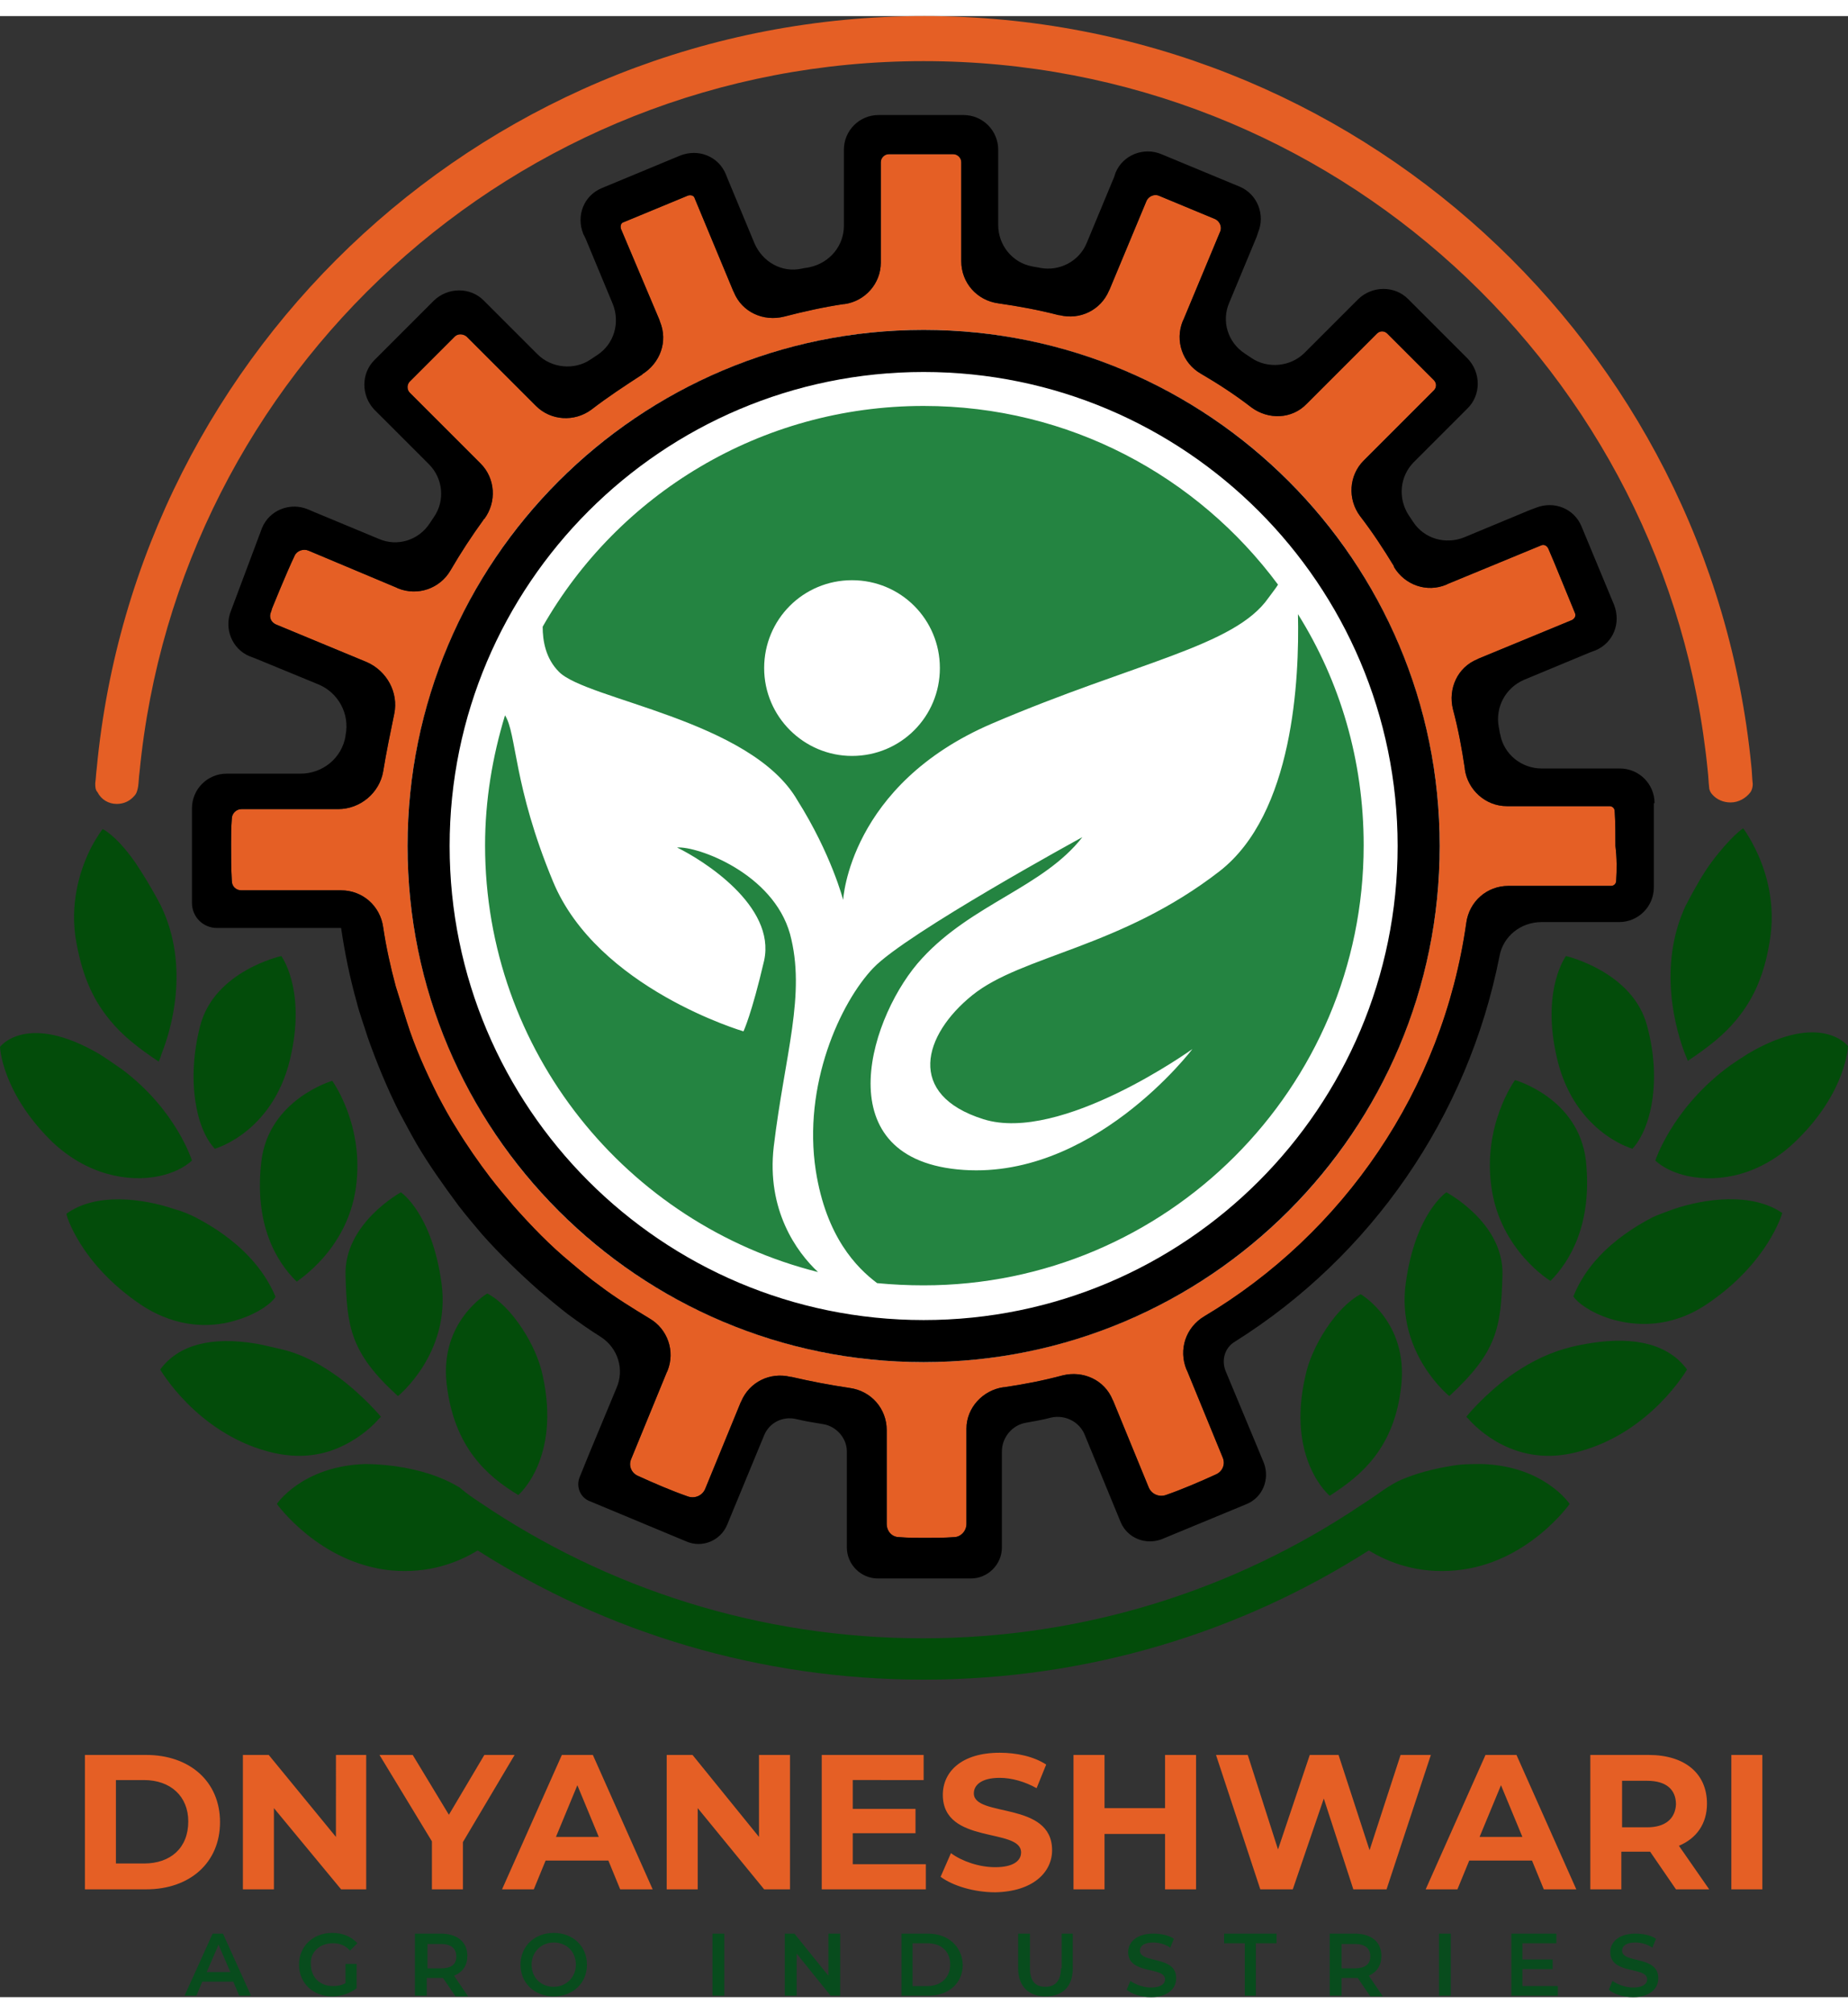
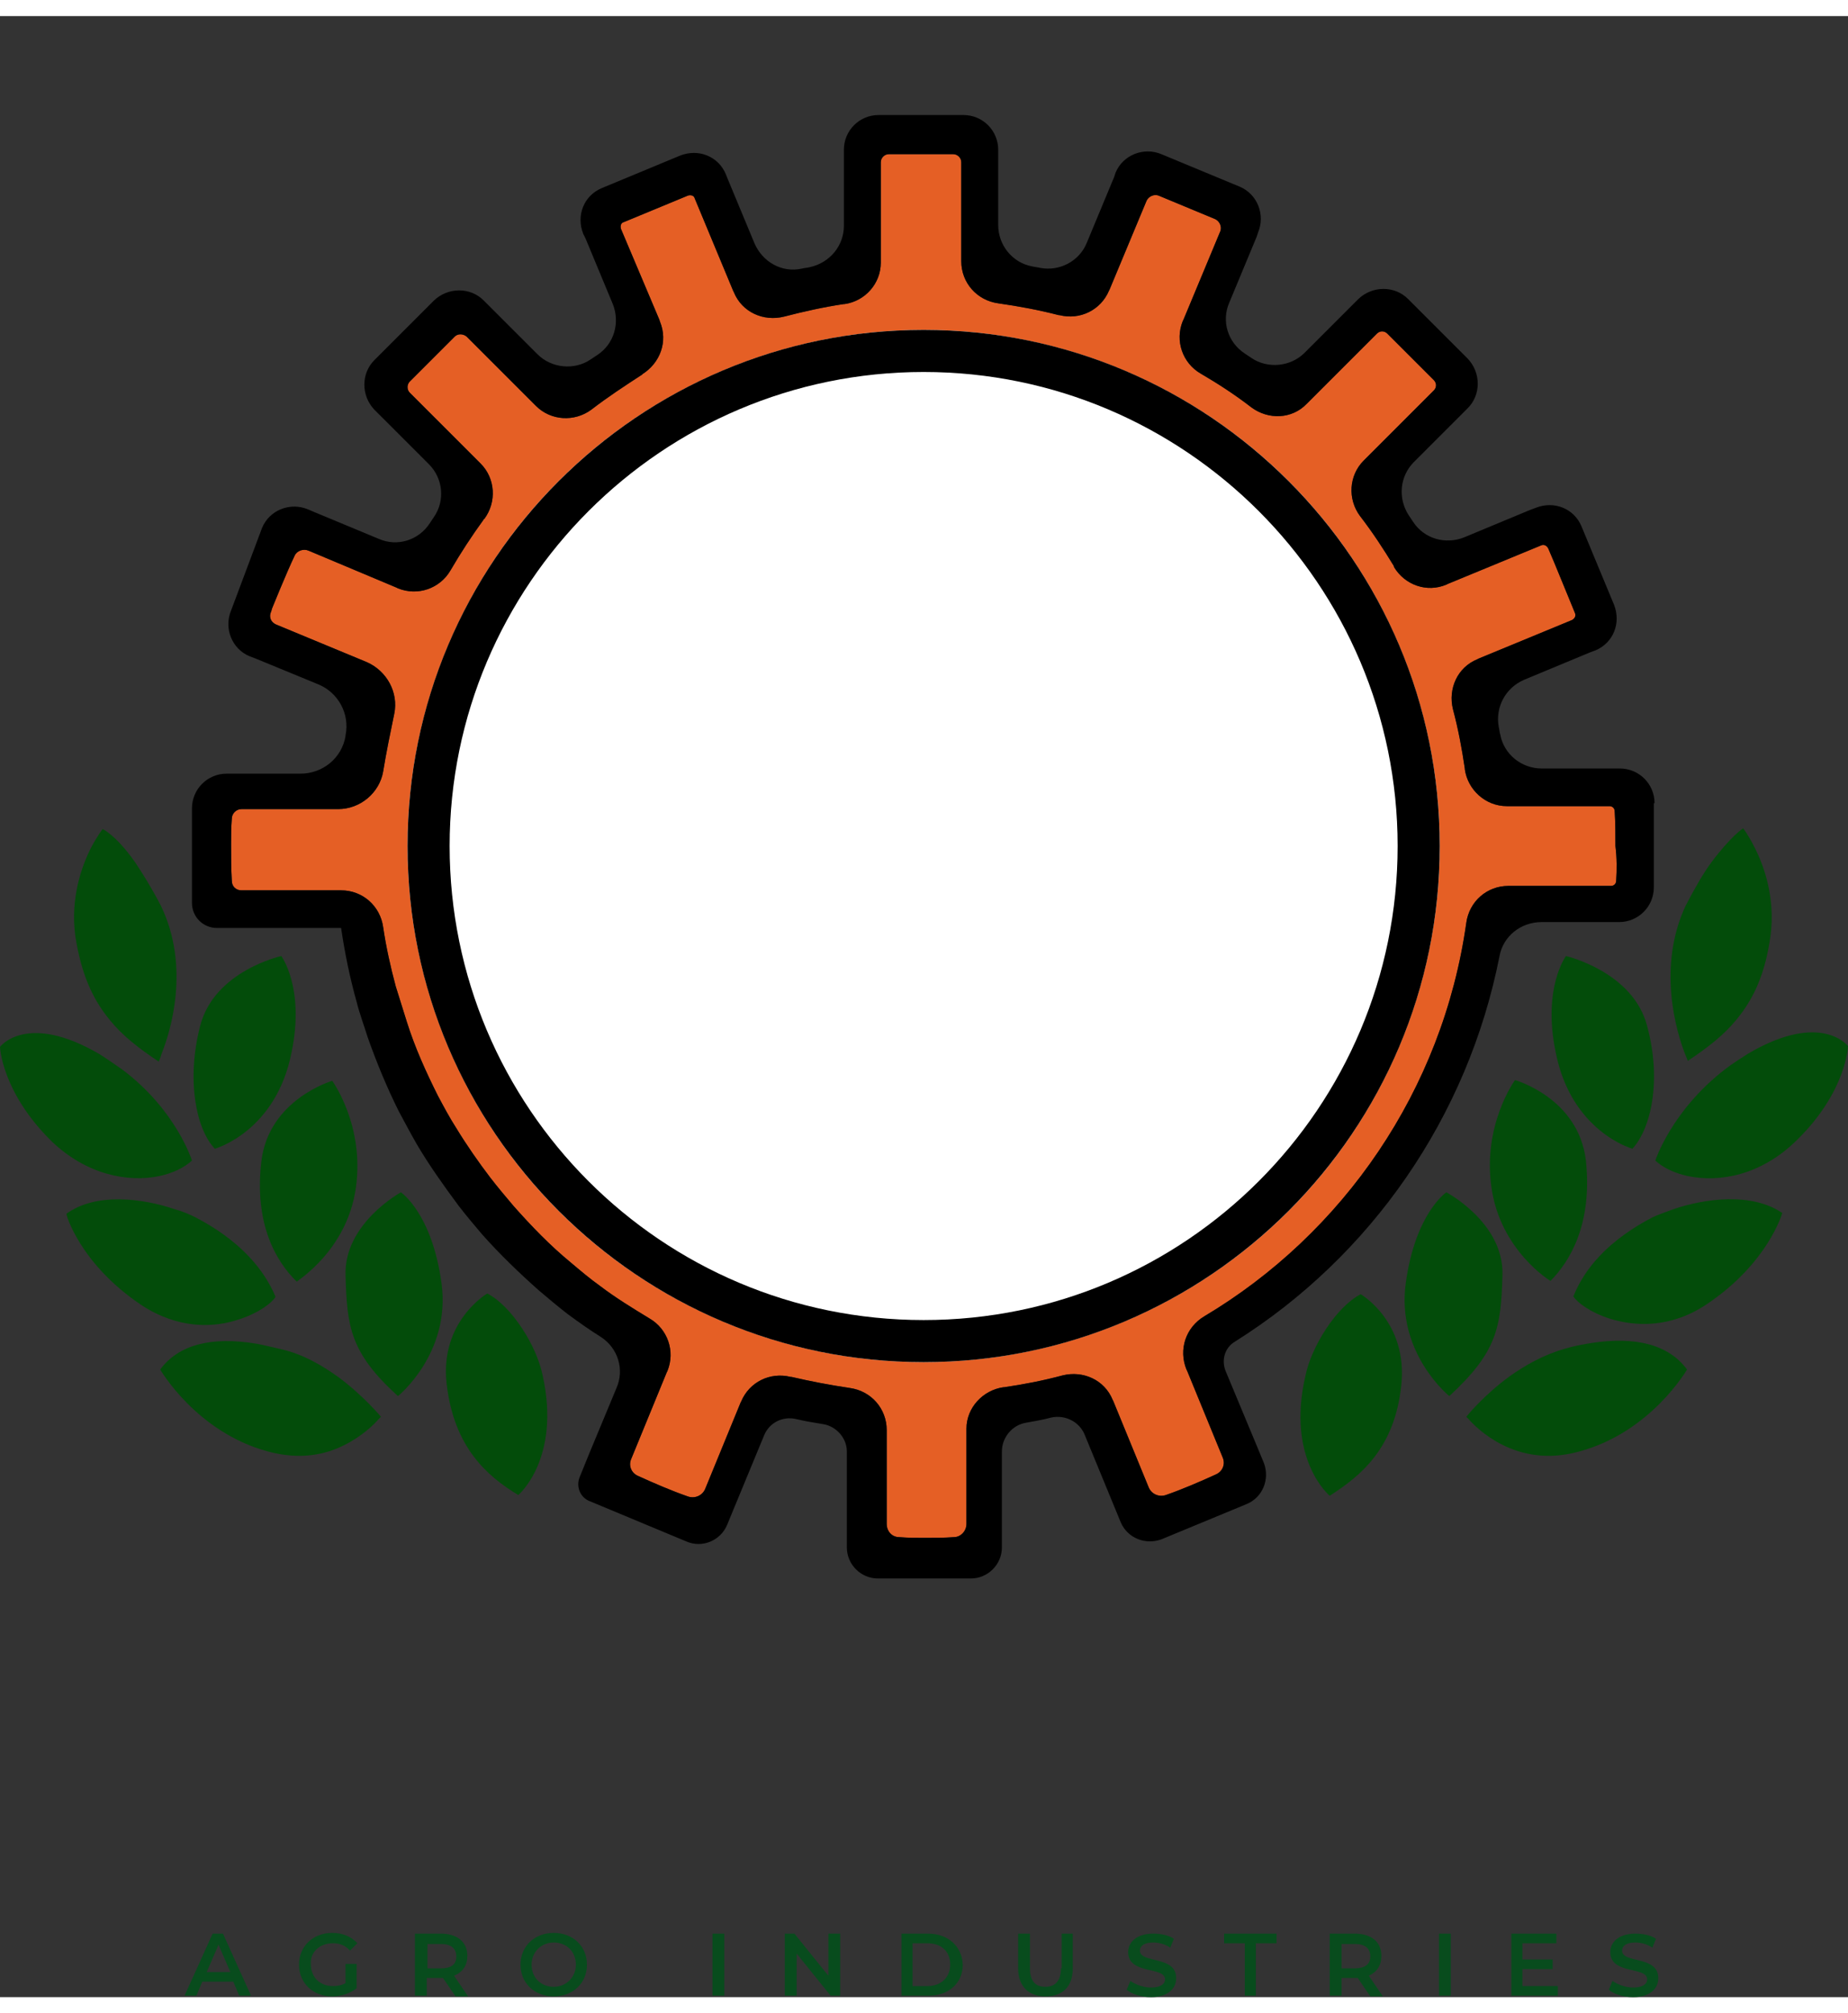
<svg xmlns="http://www.w3.org/2000/svg" height="2500" viewBox="66.9 68.5 250.3 268.3" width="2295">
  <rect x="66.9" y="68.5" width="250.3" height="268.3" fill="#333333" stroke="none" />
  <path d="m285.8 185.6c0 .4-.3.7-.7.7h-13.9c-2.9 0-5.3 2.1-5.7 5-3.2 22.7-16.7 42.1-35.5 53.3-2.5 1.5-3.5 4.5-2.4 7.2l.1.2 4.8 11.7c.4.9 0 1.9-.9 2.3-2.2 1-4.5 2-6.8 2.8-.9.3-1.9-.1-2.3-1l-4.8-11.7-.1-.2c-1.1-2.7-4-4-6.8-3.3-2.6.7-5.2 1.2-7.9 1.6h-.1c-2.8.4-5 2.8-5 5.6v12.9c0 1-.8 1.8-1.7 1.8-1.3.1-2.7.1-4 .1-1.1 0-2.2 0-3.4-.1-1 0-1.7-.8-1.7-1.8v-12.7c0-2.9-2.1-5.3-5-5.7-2.7-.4-5.3-.9-7.9-1.5h-.1c-2.8-.7-5.6.7-6.7 3.3l-.1.2-4.8 11.7c-.4.9-1.4 1.3-2.3 1-2.3-.8-4.6-1.8-6.8-2.8-.9-.4-1.3-1.4-.9-2.3l4.8-11.7.1-.2c1.1-2.7 0-5.7-2.4-7.1-2.3-1.4-4.6-2.8-6.7-4.4-1.4-1-2.7-2.1-4-3.2-2.8-2.3-5.3-4.9-7.7-7.6-1.1-1.3-2.2-2.6-3.2-3.9-1.6-2.1-3.2-4.4-4.6-6.7-.9-1.4-1.7-2.9-2.5-4.4-1.6-3.2-3.1-6.5-4.2-10l-1.5-4.8c-.7-2.6-1.3-5.3-1.7-8-.4-2.9-2.8-5-5.7-5h-13.5c-.7 0-1.3-.5-1.3-1.3-.1-1.6-.1-3.2-.1-4.9 0-1.2 0-2.3.1-3.5 0-.7.6-1.3 1.3-1.3h13.1c3 0 5.6-2.2 6.1-5.1.4-2.5 1-5.4 1.5-7.8.6-2.9-1-5.8-3.7-7l-12.3-5.1c-.7-.3-1-1-.7-1.7.1-.2.1-.4.2-.6 0 0 1.9-4.7 3-7 .3-.7 1.2-1 1.9-.7l11.9 5 .2.1c2.7 1.1 5.7 0 7.1-2.4s2.9-4.7 4.5-6.9c0 0 0-.1.1-.1 1.7-2.3 1.5-5.5-.5-7.5l-.2-.2-9.4-9.4c-.4-.4-.4-1.1 0-1.5l6.1-6.1c.4-.4 1.1-.4 1.6 0l9.3 9.3.1.1c2 2 5.2 2.2 7.5.5 2.2-1.7 4.5-3.2 6.8-4.7 0 0 .1 0 .1-.1 2.4-1.5 3.5-4.4 2.4-7.1l-.1-.3-5.2-12.3c-.1-.4 0-.8.4-.9l8.7-3.6c.4-.1.8 0 .9.4l5.2 12.5.1.2c1.1 2.7 4 4 6.8 3.3 2.7-.7 5.4-1.3 8.1-1.7h.1c2.8-.4 4.9-2.8 4.9-5.6v-13.6c0-.6.5-1.1 1.1-1.1h8.7c.6 0 1.1.5 1.1 1.1v13.4c0 2.9 2.1 5.3 5 5.7 2.8.4 5.5.9 8.2 1.6h.1c2.8.7 5.6-.7 6.7-3.3l.1-.2 5-12c.3-.6 1-.9 1.6-.7l7.7 3.2c.6.3.9 1 .7 1.6l-5 12-.1.2c-1.1 2.7 0 5.7 2.4 7.1s4.7 2.9 6.9 4.6c2.3 1.7 5.5 1.6 7.5-.5l.1-.1 9.4-9.4c.4-.4 1-.4 1.4 0l6.3 6.3c.4.4.4 1 0 1.4l-9.4 9.4-.1.1c-2 2-2.2 5.2-.5 7.5 1.7 2.2 3.2 4.5 4.6 6.8v.1c1.5 2.5 4.5 3.5 7.1 2.4l.2-.1 12.6-5.2c.4-.2.8 0 1 .4.8 1.8 2.8 6.8 3.6 8.7.2.4 0 .8-.4 1l-12.6 5.2-.2.1c-2.7 1.1-4 4-3.3 6.8.7 2.6 1.2 5.3 1.6 8v.1c.4 2.8 2.8 5 5.7 5h13.9c.4 0 .7.3.7.7.1 1.6.1 3.1.1 4.7.2 1.6.2 3.2.1 4.7z" fill="#e55f25" />
  <circle cx="192" cy="180.9" fill="#fff" r="69.9" />
  <g fill="none">
    <path d="m285.1 175.5h-13.9c-2.9 0-5.3-2.1-5.7-5v-.1c-.4-2.7-.9-5.4-1.6-8-.7-2.8.7-5.7 3.3-6.8l.2-.1 12.6-5.2c.4-.2.6-.6.4-1-.7-1.8-2.8-6.8-3.6-8.7-.2-.4-.6-.5-1-.4l-12.6 5.2-.2.1c-2.6 1.1-5.7 0-7.1-2.4v-.1c-1.4-2.4-2.9-4.7-4.6-6.8-1.7-2.3-1.6-5.5.5-7.5l.1-.1 9.4-9.4c.4-.4.4-1 0-1.4l-6.3-6.3c-.4-.4-1-.4-1.4 0l-9.4 9.4-.1.1c-2 2-5.2 2.2-7.5.5-2.2-1.7-4.5-3.2-6.9-4.6-2.5-1.5-3.5-4.5-2.4-7.1l.1-.2 5-12c.3-.6 0-1.3-.7-1.6l-7.7-3.2c-.6-.3-1.3 0-1.6.7l-5 12-.1.2c-1.1 2.6-4 4-6.7 3.3h-.1c-2.7-.7-5.4-1.2-8.2-1.6s-5-2.8-5-5.7v-13.4c0-.6-.5-1.1-1.1-1.1h-8.7c-.6 0-1.1.5-1.1 1.1v13.4c0 2.8-2.1 5.2-4.9 5.6h-.1c-2.8.4-5.5 1-8.1 1.7-2.8.7-5.7-.6-6.8-3.3l-.1-.2-5.4-12.4c-.1-.4-.6-.5-.9-.4l-8.7 3.6c-.4.1-.5.6-.4.9l5.2 12.5.1.3c1.1 2.6.1 5.6-2.4 7.1 0 0-.1 0-.1.1-2.4 1.4-4.7 3-6.8 4.7-2.3 1.7-5.5 1.6-7.5-.5l-.1-.1-9.3-9.3c-.4-.4-1.1-.4-1.6 0l-6.1 6.1c-.4.4-.4 1.1 0 1.5l9.4 9.4.2.2c2 2 2.2 5.2.5 7.5 0 0 0 .1-.1.1-1.6 2.2-3.1 4.5-4.5 6.9-1.4 2.5-4.5 3.5-7.1 2.4l-.2-.1-11.9-5c-.7-.3-1.6 0-1.9.7-1.1 2.3-3 7-3 7-.1.2-.1.4-.2.6-.2.7.1 1.4.7 1.7l12.3 5.1c2.8 1.1 4.3 4.1 3.7 7-.5 2.4-1 5.4-1.5 7.8-.5 3-3.1 5.1-6.1 5.1h-13.2c-.7 0-1.3.6-1.3 1.3 0 1.1-.1 2.3-.1 3.5 0 1.6 0 3.2.1 4.9 0 .7.6 1.3 1.3 1.3h13.3c2.9 0 5.3 2.1 5.7 5 .4 2.7 1 5.4 1.7 8 .4 1.6.9 3.3 1.5 4.8 1.2 3.4 2.6 6.8 4.2 10 .8 1.5 1.6 3 2.5 4.4 1.4 2.3 2.9 4.5 4.6 6.7 1 1.3 2.1 2.6 3.2 3.9 2.4 2.7 5 5.3 7.7 7.6 1.3 1.1 2.6 2.2 4 3.2 2.2 1.6 4.4 3.1 6.7 4.4 2.5 1.4 3.5 4.5 2.4 7.1l-.1.2-4.8 11.7c-.4.9 0 1.9.9 2.3 2.2 1 4.5 2 6.8 2.8.9.3 1.9-.1 2.3-1l4.8-11.7.1-.2c1.1-2.6 3.9-4 6.7-3.3h.1c2.6.6 5.2 1.1 7.9 1.5 2.8.4 5 2.8 5 5.7v12.8c0 1 .8 1.8 1.7 1.8 1.1 0 2.2.1 3.4.1 1.4 0 2.7 0 4-.1 1 0 1.7-.8 1.7-1.8v-12.9c0-2.9 2.1-5.2 5-5.6h.1c2.7-.4 5.3-.9 7.9-1.6 2.8-.7 5.7.7 6.8 3.3l.1.2 4.8 11.7c.4.9 1.4 1.3 2.3 1 2.3-.9 4.6-1.8 6.8-2.8.9-.4 1.3-1.4.9-2.3l-4.8-11.7-.1-.2c-1.1-2.7 0-5.7 2.4-7.2 18.9-11.3 32.3-30.6 35.5-53.3.4-2.8 2.8-5 5.7-5h13.9c.4 0 .7-.3.7-.7.1-1.6.1-3.2.1-4.8s0-3.2-.1-4.7c.3-.5 0-.8-.4-.8zm-93.1 75.3c-38.6 0-69.9-31.3-69.9-69.9s31.3-69.9 69.9-69.9 69.9 31.3 69.9 69.9-31.3 69.9-69.9 69.9zm75.3 64.3h5.8l-2.9-7zm-140.7 14.4h-1.8v3.3h1.8c1.4 0 2.1-.6 2.1-1.7s-.7-1.6-2.1-1.6zm65.9 0h-2v5.8h2c1.9 0 3.1-1.1 3.1-2.9 0-1.7-1.2-2.9-3.1-2.9zm-97.6 3.9h3.1l-1.6-3.6zm47.3-18.3h5.8l-2.9-7zm108.2 14.4h-1.8v3.3h1.8c1.4 0 2.1-.6 2.1-1.7s-.8-1.6-2.1-1.6zm-108.5 0c-1.7 0-3 1.2-3 3 0 1.7 1.3 3 3 3s3-1.2 3-3-1.3-3-3-3zm-55.5-22h-3.8v11.3h3.8c3.6 0 6-2.2 6-5.6 0-3.6-2.4-5.7-6-5.7z" />
    <circle cx="182.3" cy="156.9" r="11.9" />
    <path d="m290 307.4h-3.4v6.3h3.4c2.6 0 3.9-1.2 3.9-3.2-.1-1.9-1.4-3.1-3.9-3.1zm-98-190.8c-35.5 0-64.2 28.8-64.2 64.2s28.8 64.2 64.2 64.2 64.2-28.8 64.2-64.2-28.7-64.2-64.2-64.2zm-59.6 64.3c0-6.1.9-12.1 2.7-17.6 1.6 2.4 1.2 9.5 6.5 22.5 6 14.5 25.8 20.3 25.8 20.3s1.2-2.3 2.8-9.6c1.7-7.3-8.3-13.6-11.8-15.3 2.8-.3 13.1 3.5 15.3 11.7 2.3 8.2-.7 16.3-2.2 28.8-1 8.6 3.2 14.3 5.9 17-25.7-6.5-45-29.9-45-57.8zm119.2 0c0 32.9-26.7 59.6-59.6 59.6-2.1 0-4.2-.1-6.3-.3-2.8-2.1-6.9-6.3-8.3-15.2-1.8-11.6 3.3-22.8 7.8-27.5s28.3-17.7 28.3-17.7c-5.3 6.8-14.8 9-21.7 16.4-6.8 7.4-13.3 26.8 4.8 28.6s31.8-16.3 31.8-16.3-17.8 12.8-28.3 9.5-8.3-11.5-1.5-16.8 20.2-6.4 33.5-16.8c10-7.8 10.8-26 10.6-34.7 5.6 9 8.9 19.7 8.9 31.2zm-13-33.6c-4.7 6.6-18 8.7-37.4 17s-20.2 23.9-20.2 23.9-1.6-6.2-6.2-13.5c-6.3-10.9-28.7-13.7-32.3-17.4-1.8-1.8-2.2-4.1-2.2-6.1 10.3-17.9 29.6-29.9 51.6-29.9 19.7 0 37.1 9.5 47.9 24.2-.2.5-.6 1.1-1.2 1.8z" />
  </g>
  <path d="m192 111c-38.6 0-69.9 31.3-69.9 69.9s31.3 69.9 69.9 69.9 69.9-31.3 69.9-69.9-31.3-69.9-69.9-69.9zm0 134.1c-35.5 0-64.2-28.8-64.2-64.2s28.8-64.2 64.2-64.2 64.2 28.8 64.2 64.2-28.7 64.2-64.2 64.2z" />
-   <path d="m171.7 221.6c1.5-12.5 4.4-20.6 2.2-28.8-2.3-8.2-12.5-11.9-15.3-11.7 3.5 1.7 13.4 7.9 11.8 15.3-1.7 7.3-2.8 9.6-2.8 9.6s-19.8-5.8-25.8-20.3c-5.4-13-4.9-20-6.5-22.5-1.7 5.6-2.7 11.5-2.7 17.6 0 27.9 19.2 51.3 45.1 57.8-2.9-2.7-7-8.4-6-17zm60.4-37.3c-13.4 10.4-26.8 11.4-33.5 16.8s-9 13.5 1.5 16.8 28.3-9.5 28.3-9.5-13.7 18.1-31.8 16.3-11.7-21.2-4.8-28.6c6.8-7.4 16.4-9.6 21.7-16.4 0 0-23.8 13-28.3 17.7s-9.6 15.9-7.8 27.5c1.4 8.9 5.5 13.1 8.3 15.2 2.1.2 4.2.3 6.3.3 32.9 0 59.6-26.7 59.6-59.6 0-11.5-3.2-22.2-8.9-31.3.2 8.8-.6 27-10.6 34.8zm-40.1-63c-22.1 0-41.4 12-51.6 29.9 0 1.9.4 4.3 2.2 6.1 3.7 3.8 26 6.5 32.3 17.4 4.6 7.3 6.2 13.5 6.2 13.5s.8-15.6 20.2-23.9 32.8-10.4 37.4-17c.5-.7 1-1.3 1.3-1.8-10.9-14.7-28.3-24.2-48-24.2zm-9.7 47.4c-6.5 0-11.9-5.3-11.9-11.9s5.3-11.9 11.9-11.9 11.9 5.3 11.9 11.9-5.3 11.9-11.9 11.9z" fill="#248441" />
  <path d="m291 175.1c0-2.6-2.1-4.7-4.7-4.7h-10.6c-2.7 0-5.1-1.9-5.6-4.6-.1-.3-.1-.6-.2-1-.5-2.7.9-5.3 3.4-6.4l8.9-3.7.8-.3c2.4-1 3.5-3.7 2.5-6.2l-4.4-10.6c-1-2.4-3.7-3.5-6.2-2.5l-.8.3-8.9 3.7c-2.5 1-5.4.2-6.9-2.1l-.6-.9c-1.5-2.3-1.2-5.3.7-7.2l6.8-6.8.5-.5c1.8-1.8 1.8-4.8 0-6.7l-8.1-8.1c-1.8-1.8-4.8-1.8-6.7 0l-.5.5-6.8 6.8c-1.9 1.9-5 2.2-7.2.7l-.9-.6c-2.3-1.5-3.2-4.4-2.1-6.9l3.7-8.9.2-.6c1-2.4-.1-5.2-2.5-6.2l-10.6-4.4c-2.4-1-5.2.1-6.2 2.5l-.2.6-3.7 8.9c-1 2.5-3.7 3.9-6.3 3.4-.4-.1-.7-.1-1.1-.2-2.7-.5-4.6-2.9-4.6-5.6v-10.2c0-2.6-2.1-4.7-4.7-4.7h-11.5c-2.6 0-4.7 2.1-4.7 4.7v10.3c0 2.7-1.9 5-4.6 5.6-.4.1-.7.1-1.1.2-2.7.6-5.3-.9-6.4-3.4l-3.7-8.9-.2-.5c-1-2.4-3.7-3.5-6.2-2.5l-10.6 4.4c-2.4 1-3.5 3.7-2.5 6.2l.3.6 3.7 8.9c1 2.5.2 5.4-2.1 6.9l-.9.6c-2.2 1.5-5.3 1.2-7.2-.7l-6.8-6.8-.5-.5c-1.8-1.8-4.8-1.8-6.7 0l-8.1 8.1c-1.8 1.8-1.8 4.8 0 6.7l.6.6 6.8 6.8c1.9 1.9 2.2 4.9.7 7.1l-.6.9c-1.5 2.3-4.4 3.2-6.9 2.1l-8.9-3.7-.7-.3c-2.4-1-5.2.1-6.2 2.5l-4.2 11.2c-1 2.4.1 5.2 2.5 6.2l.8.3 8.5 3.5c2.7 1.1 4.3 4 3.7 6.9v.1c-.5 3-3.1 5.1-6.1 5.1h-10c-2.6 0-4.7 2.1-4.7 4.7v12.8c0 1.9 1.5 3.4 3.4 3.4h16.8c.5 3.4 1.2 6.8 2.1 10 .4 1.6 1 3.2 1.5 4.8 1.2 3.4 2.6 6.8 4.2 10 .8 1.5 1.6 3 2.4 4.4 1.7 2.9 3.7 5.7 5.7 8.4 1 1.3 2.1 2.6 3.2 3.9 2.4 2.7 5 5.2 7.7 7.6 1.3 1.1 2.6 2.2 3.9 3.2 1.5 1.1 2.9 2.1 4.5 3.1 2.3 1.5 3.2 4.4 2.1 6.9l-3.7 8.9-1.3 3.2c-.5 1.3.1 2.7 1.3 3.2l13.2 5.5c2.1.9 4.6-.1 5.5-2.3l.7-1.7 4.3-10.4c.7-1.7 2.5-2.6 4.3-2.2 1.2.3 2.5.5 3.7.7 1.8.3 3.2 1.9 3.2 3.7v13c0 2.3 1.9 4.2 4.2 4.2h12.6c2.3 0 4.2-1.9 4.2-4.2v-13c0-1.9 1.4-3.6 3.3-3.9 1.1-.2 2.3-.4 3.4-.7 1.9-.4 3.8.6 4.5 2.3l4.2 10.2.7 1.7c.9 2.1 3.3 3.1 5.5 2.3l11.6-4.8c2.1-.9 3.1-3.3 2.3-5.5l-.7-1.7-4.5-10.8c-.6-1.5-.1-3.2 1.3-4 18.3-11.5 31.5-30.3 35.8-52.2.5-2.7 2.9-4.6 5.7-4.6h10.5c2.6 0 4.7-2.1 4.7-4.7v-11.4zm-5.2 10.5c0 .4-.3.7-.7.7h-13.9c-2.9 0-5.3 2.1-5.7 5-3.2 22.7-16.7 42.1-35.5 53.3-2.5 1.5-3.5 4.5-2.4 7.2l.1.2 4.8 11.7c.4.9 0 1.9-.9 2.3-2.2 1-4.5 2-6.8 2.8-.9.3-1.9-.1-2.3-1l-4.8-11.7-.1-.2c-1.1-2.7-4-4-6.8-3.3-2.6.7-5.2 1.2-7.9 1.6h-.1c-2.8.4-5 2.8-5 5.6v12.9c0 1-.8 1.8-1.7 1.8-1.3.1-2.7.1-4 .1-1.1 0-2.2 0-3.4-.1-1 0-1.7-.8-1.7-1.8v-12.7c0-2.9-2.1-5.3-5-5.7-2.7-.4-5.3-.9-7.9-1.5h-.1c-2.8-.7-5.6.7-6.7 3.3l-.1.2-4.8 11.7c-.4.9-1.4 1.3-2.3 1-2.3-.8-4.6-1.8-6.8-2.8-.9-.4-1.3-1.4-.9-2.3l4.8-11.7.1-.2c1.1-2.7 0-5.7-2.4-7.1-2.3-1.4-4.6-2.8-6.7-4.4-1.4-1-2.7-2.1-4-3.2-2.8-2.3-5.3-4.9-7.7-7.6-1.1-1.3-2.2-2.6-3.2-3.9-1.6-2.1-3.2-4.4-4.6-6.7-.9-1.4-1.7-2.9-2.5-4.4-1.6-3.2-3.1-6.5-4.2-10l-1.5-4.8c-.7-2.6-1.3-5.3-1.7-8-.4-2.9-2.8-5-5.7-5h-13.5c-.7 0-1.3-.5-1.3-1.3-.1-1.6-.1-3.2-.1-4.9 0-1.2 0-2.3.1-3.5 0-.7.6-1.3 1.3-1.3h13.1c3 0 5.6-2.2 6.1-5.1.4-2.5 1-5.4 1.5-7.8.6-2.9-1-5.8-3.7-7l-12.3-5.1c-.7-.3-1-1-.7-1.7.1-.2.1-.4.2-.6 0 0 1.9-4.7 3-7 .3-.7 1.2-1 1.9-.7l11.9 5 .2.1c2.7 1.1 5.7 0 7.1-2.4s2.9-4.7 4.5-6.9c0 0 0-.1.1-.1 1.7-2.3 1.5-5.5-.5-7.5l-.2-.2-9.4-9.4c-.4-.4-.4-1.1 0-1.5l6.1-6.1c.4-.4 1.1-.4 1.6 0l9.3 9.3.1.1c2 2 5.2 2.2 7.5.5 2.2-1.7 4.5-3.2 6.8-4.7 0 0 .1 0 .1-.1 2.4-1.5 3.5-4.4 2.4-7.1l-.1-.3-5.2-12.3c-.1-.4 0-.8.4-.9l8.7-3.6c.4-.1.8 0 .9.4l5.2 12.5.1.2c1.1 2.7 4 4 6.8 3.3 2.7-.7 5.4-1.3 8.1-1.7h.1c2.8-.4 4.9-2.8 4.9-5.6v-13.6c0-.6.5-1.1 1.1-1.1h8.7c.6 0 1.1.5 1.1 1.1v13.4c0 2.9 2.1 5.3 5 5.7 2.8.4 5.5.9 8.2 1.6h.1c2.8.7 5.6-.7 6.7-3.3l.1-.2 5-12c.3-.6 1-.9 1.6-.7l7.7 3.2c.6.3.9 1 .7 1.6l-5 12-.1.2c-1.1 2.7 0 5.7 2.4 7.1s4.7 2.9 6.9 4.6c2.3 1.7 5.5 1.6 7.5-.5l.1-.1 9.4-9.4c.4-.4 1-.4 1.4 0l6.3 6.3c.4.4.4 1 0 1.4l-9.4 9.4-.1.1c-2 2-2.2 5.2-.5 7.5 1.7 2.2 3.2 4.5 4.6 6.8v.1c1.5 2.5 4.5 3.5 7.1 2.4l.2-.1 12.6-5.2c.4-.2.8 0 1 .4.8 1.8 2.8 6.8 3.6 8.7.2.4 0 .8-.4 1l-12.6 5.2-.2.1c-2.7 1.1-4 4-3.3 6.8.7 2.6 1.2 5.3 1.6 8v.1c.4 2.8 2.8 5 5.7 5h13.9c.4 0 .7.3.7.7.1 1.6.1 3.1.1 4.7.2 1.6.2 3.2.1 4.7z" />
  <g fill="#034c0a">
    <path d="m256.7 253.9c.9-8.6-5.5-12.3-5.5-12.3-3.3 1.7-6.7 7.1-7.5 11.1-2.6 11.3 3.3 16.2 3.3 16.2 4.2-2.7 8.8-6.4 9.7-15zm6.1-26.1s-4.2 2.8-5.5 12.3 5.9 15.3 5.9 15.3c6.5-6 7-9.3 7.2-16.4s-7.6-11.2-7.6-11.2zm14.1 12c2.7-2.7 5.7-7.8 4.8-16.3-1-8.5-9.6-10.9-9.6-10.9s-4.4 6-3.2 14.5c1.2 8.6 8 12.7 8 12.7zm11.1-17.9c2.5-2.7 4-9.2 2-16.6-1.9-7.4-11-9.5-11-9.5s-3.2 4.3-1.4 13c2.1 10.8 10.4 13.1 10.4 13.1zm10.7-38.8c-1.1 1.5-2.2 3.4-3.5 5.9-3.9 8.4-1.2 17.1-.1 20 .3.7.4 1 .4 1 2.7-1.8 4.9-3.5 6.6-5.6 2.4-2.9 3.9-6.3 4.6-11.3.7-5.2-.9-9.6-2.2-12.1-.8-1.6-1.5-2.5-1.5-2.5s-1.6 1-4.3 4.6zm5 25.9c-1.1.7-2.2 1.4-3.1 2.1-7.3 5.6-9.5 12.4-9.5 12.4 1.1 1 2.6 1.7 4.4 2.1 4.3.9 9.9-.1 14.7-4.8 6.8-6.6 7-12.8 7-12.8s-3.6-4.8-13.5 1zm-10.2 21.1c-1 .4-2 .7-2.8 1.1-2.5 1.3-5.2 3.1-7.3 5.4-1.4 1.5-2.6 3.3-3.4 5.3.6.9 2.4 2.2 4.9 3 3.5 1.1 8.3 1.3 13.1-1.9 8.4-5.6 10.3-12.4 10.3-12.4-4.1-2.8-10.4-2-14.8-.5zm1.9 21.7c-2.5-3.4-7-4.5-12.9-3.6-1.2.2-2.4.4-3.7.8-2.8.8-5.3 2.2-7.4 3.7-3.6 2.6-5.9 5.5-5.9 5.5l.3.3c.6.7 2.2 2.3 4.6 3.5 2.6 1.3 6.1 2.1 10.4.9 9.7-2.6 14.6-11.1 14.6-11.1zm-158.3 17s5.8-4.9 3.3-16.2c-.8-4-4.2-9.4-7.5-11.1 0 0-6.5 3.8-5.5 12.3s5.4 12.4 9.7 15zm-16.3-13.4s7.2-5.8 5.9-15.3-5.5-12.3-5.5-12.3-7.7 4.2-7.5 11.2.6 10.5 7.1 16.4zm-5.7-28.2c1.2-8.5-3.2-14.5-3.2-14.5s-8.6 2.5-9.6 10.9c-1 8.5 2 13.6 4.8 16.3 0-.1 6.8-4.2 8-12.7zm-10.1-31.4s-9.1 2-11 9.5c-1.9 7.4-.5 14 2 16.6 0 0 8.3-2.3 10.4-13.1 1.8-8.7-1.4-13-1.4-13zm-23.2 8.7c1.7 2.1 3.9 3.8 6.6 5.6 0 0 .2-.4.4-1.1 1.2-3 3.9-11.7-.1-20-1.3-2.5-2.5-4.4-3.5-5.9-2.6-3.7-4.4-4.5-4.4-4.5s-.7.9-1.5 2.4c-1.3 2.5-2.9 6.9-2.2 12.1.8 5.1 2.3 8.5 4.7 11.4zm6.7 21.1c1.8-.4 3.3-1.1 4.4-2.1 0 0-2.1-6.8-9.4-12.3-1-.7-2-1.4-3.1-2.1-9.9-5.8-13.5-1-13.5-1s.2 6.1 7 12.8c4.7 4.5 10.3 5.6 14.6 4.7zm-2.4 17.5c4.9 3.2 9.7 3.1 13.2 1.9 2.5-.8 4.3-2.1 4.9-3v-.1c-.8-1.9-2-3.7-3.4-5.2-2.2-2.4-4.9-4.2-7.4-5.5-.8-.4-1.7-.8-2.8-1.1-4.4-1.5-10.7-2.3-14.7.6-.1 0 1.8 6.8 10.2 12.4zm2.5 8.7s4.9 8.5 14.6 11.1c4.4 1.2 7.9.4 10.4-.9 2.4-1.2 4-2.8 4.6-3.5l.3-.3s-2.3-2.8-5.8-5.4c-2.1-1.5-4.6-3-7.5-3.7-1.3-.3-2.5-.6-3.6-.8-6-1-10.5.1-13 3.5z" />
-     <path d="m264.1 279c9.7-.9 15.4-9 15.4-9s-3.4-5.1-11.8-5.4h-.3c-1.3 0-2.7 0-4.2.3-2.4.4-4.5 1-6.2 1.7-1 .4-1.8.9-2.7 1.5-1 .7-2 1.4-3.1 2.1-17 11.4-37.4 18-59.3 18-22.2 0-42.9-6.8-60-18.4-.9-.6-1.8-1.2-2.6-1.9-.2-.2-.5-.3-.8-.5-2-1.1-4.6-2-8-2.5-1.5-.2-2.9-.3-4.1-.3h-.1c-8.5.3-11.9 5.4-11.9 5.4s5.7 8 15.4 9c5.2.5 9.2-1.1 11.8-2.7 17.4 11.1 38.2 17.5 60.4 17.5s42.9-6.4 60.3-17.5c2.6 1.6 6.6 3.2 11.8 2.7z" />
  </g>
-   <path d="m82.7 175.2c1 0 1.8-.4 2.4-1.1.3-.3.4-.7.5-1.2.1-.7.1-1.3.2-2 5.2-54 50.8-96.3 106.2-96.3s100.9 42.1 106.2 96.1c.1.8.1 1.5.2 2.3 0 .3.2.7.4.9.6.7 1.5 1.1 2.5 1.1 1.1 0 2.1-.6 2.7-1.4.2-.3.3-.7.3-1.1-.1-.8-.1-1.7-.2-2.5-5.6-57-53.6-101.5-112-101.5-58.6 0-106.7 44.7-112.1 101.9-.1.7-.1 1.3-.2 2 0 .4 0 .9.3 1.2.5 1 1.5 1.6 2.6 1.6zm14 137.9c0-5.5-4.1-9.1-10-9.1h-8.3v18.2h8.3c5.9 0 10-3.6 10-9.1zm-10.3 5.6h-3.8v-11.3h3.8c3.6 0 6 2.2 6 5.6 0 3.6-2.4 5.7-6 5.7zm26-3.6-9.1-11.1h-3.5v18.2h4.2v-11l9.1 11h3.4v-18.2h-4.1zm13 7.1h4.2v-6.4l7-11.8h-4.1l-4.8 8.1-4.9-8.1h-4.5l7.1 11.7zm17.6-18.2-8.1 18.2h4.3l1.6-3.9h8.5l1.6 3.9h4.4l-8.1-18.2zm-.8 11.1 2.9-7 2.9 7zm31.7-11.1h-4.2v11.1l-9-11.1h-3.5v18.2h4.2v-11l9 11h3.5zm18.1 3.4v-3.4h-13.8v18.2h14.1v-3.4h-9.9v-4.2h8.5v-3.3h-8.5v-3.9zm17.4 9.5c0-6.7-10.6-4.4-10.6-7.7 0-1.1 1-2.1 3.5-2.1 1.6 0 3.4.5 5 1.4l1.3-3.2c-1.7-1.1-4-1.6-6.3-1.6-5.2 0-7.7 2.6-7.7 5.7 0 6.8 10.6 4.4 10.6 7.8 0 1.1-1 2-3.5 2-2.2 0-4.5-.8-6-1.9l-1.4 3.2c1.6 1.2 4.5 2.1 7.4 2.1 5.1-.1 7.7-2.7 7.7-5.7zm15.3-5.7h-8.2v-7.2h-4.2v18.2h4.2v-7.5h8.2v7.5h4.2v-18.2h-4.2zm31.9-7.2-4.2 12.9-4.2-12.9h-3.9l-4.3 12.8-4.1-12.8h-4.3l6 18.2h4.4l4.2-12.3 4 12.3h4.5l6-18.2zm11.5 0-8.1 18.2h4.3l1.6-3.9h8.5l1.6 3.9h4.4l-8.1-18.2zm-.8 11.1 2.9-7 2.9 7zm30.8-4.5c0-4.1-3-6.6-7.9-6.6h-7.9v18.2h4.2v-5.1h3.9l3.5 5.1h4.5l-4.1-5.9c2.4-1 3.8-3 3.8-5.7zm-8.1 3.2h-3.4v-6.3h3.4c2.6 0 3.9 1.2 3.9 3.2-.1 1.9-1.4 3.1-3.9 3.1zm11.4-9.8h4.2v18.2h-4.2z" fill="#e55f25" />
  <path d="m95.7 328.2-3.8 8.4h1.6l.8-1.9h4.2l.8 1.9h1.6l-3.8-8.4zm-.8 5.2 1.6-3.7 1.6 3.7zm17.1-3.9c.9 0 1.7.3 2.3 1l1-1c-.8-.9-2-1.4-3.4-1.4-2.6 0-4.5 1.8-4.5 4.3s1.9 4.3 4.5 4.3c1.2 0 2.4-.4 3.3-1.1v-3.3h-1.5v2.6c-.5.3-1.1.4-1.7.4-1.8 0-3-1.2-3-3-.1-1.6 1.2-2.8 3-2.8zm18.2 1.7c0-1.9-1.4-3-3.6-3h-3.5v8.4h1.6v-2.4h2.2l1.7 2.5h1.7l-1.9-2.8c1.2-.5 1.8-1.4 1.8-2.7zm-3.6 1.7h-1.8v-3.3h1.8c1.4 0 2.1.6 2.1 1.7s-.7 1.6-2.1 1.6zm15.3-4.8c-2.6 0-4.5 1.8-4.5 4.3s1.9 4.3 4.5 4.3 4.5-1.8 4.5-4.3-1.9-4.3-4.5-4.3zm0 7.3c-1.7 0-3-1.2-3-3 0-1.7 1.3-3 3-3s3 1.2 3 3c0 1.7-1.3 3-3 3zm21.5-7.2h1.6v8.4h-1.6zm15.7 5.7-4.6-5.7h-1.3v8.4h1.6v-5.7l4.6 5.7h1.3v-8.4h-1.6zm13.5-5.7h-3.6v8.4h3.7c2.7 0 4.6-1.7 4.6-4.2-.1-2.5-2-4.2-4.7-4.2zm-.1 7.1h-2v-5.8h2c1.9 0 3.1 1.1 3.1 2.9 0 1.7-1.2 2.9-3.1 2.9zm18.1-2.4c0 1.7-.8 2.5-2.1 2.5s-2.1-.7-2.1-2.5v-4.7h-1.6v4.7c0 2.4 1.4 3.8 3.7 3.8s3.7-1.3 3.7-3.8v-4.7h-1.5v4.7zm10.7-2.4c0-.6.5-1.1 1.8-1.1.7 0 1.6.2 2.3.7l.5-1.2c-.7-.5-1.8-.7-2.8-.7-2.3 0-3.4 1.2-3.4 2.5 0 3.1 5 1.9 5 3.7 0 .6-.6 1.1-1.9 1.1-1 0-2.1-.4-2.8-.9l-.5 1.2c.7.6 2 1 3.3 1 2.3 0 3.4-1.2 3.4-2.5.1-3.2-4.9-2-4.9-3.8zm11.4-1h2.8v7.1h1.5v-7.1h2.8v-1.3h-7.1zm21.3 1.7c0-1.9-1.4-3-3.6-3h-3.4v8.4h1.6v-2.4h2.2l1.7 2.5h1.7l-1.9-2.8c1.1-.5 1.7-1.4 1.7-2.7zm-3.6 1.7h-1.8v-3.3h1.8c1.4 0 2.1.6 2.1 1.7s-.8 1.6-2.1 1.6zm11.4-4.7h1.6v8.4h-1.6zm11.3 4.8h4.1v-1.3h-4.1v-2.2h4.6v-1.3h-6.1v8.4h6.3v-1.3h-4.8zm13.5-2.5c0-.6.5-1.1 1.8-1.1.7 0 1.6.2 2.3.7l.5-1.2c-.7-.5-1.8-.7-2.8-.7-2.3 0-3.4 1.2-3.4 2.5 0 3.1 5 1.9 5 3.7 0 .6-.6 1.1-1.9 1.1-1 0-2.1-.4-2.8-.9l-.5 1.2c.7.6 2 1 3.3 1 2.3 0 3.4-1.2 3.4-2.5.1-3.2-4.9-2-4.9-3.8z" fill="#084c1d" />
</svg>